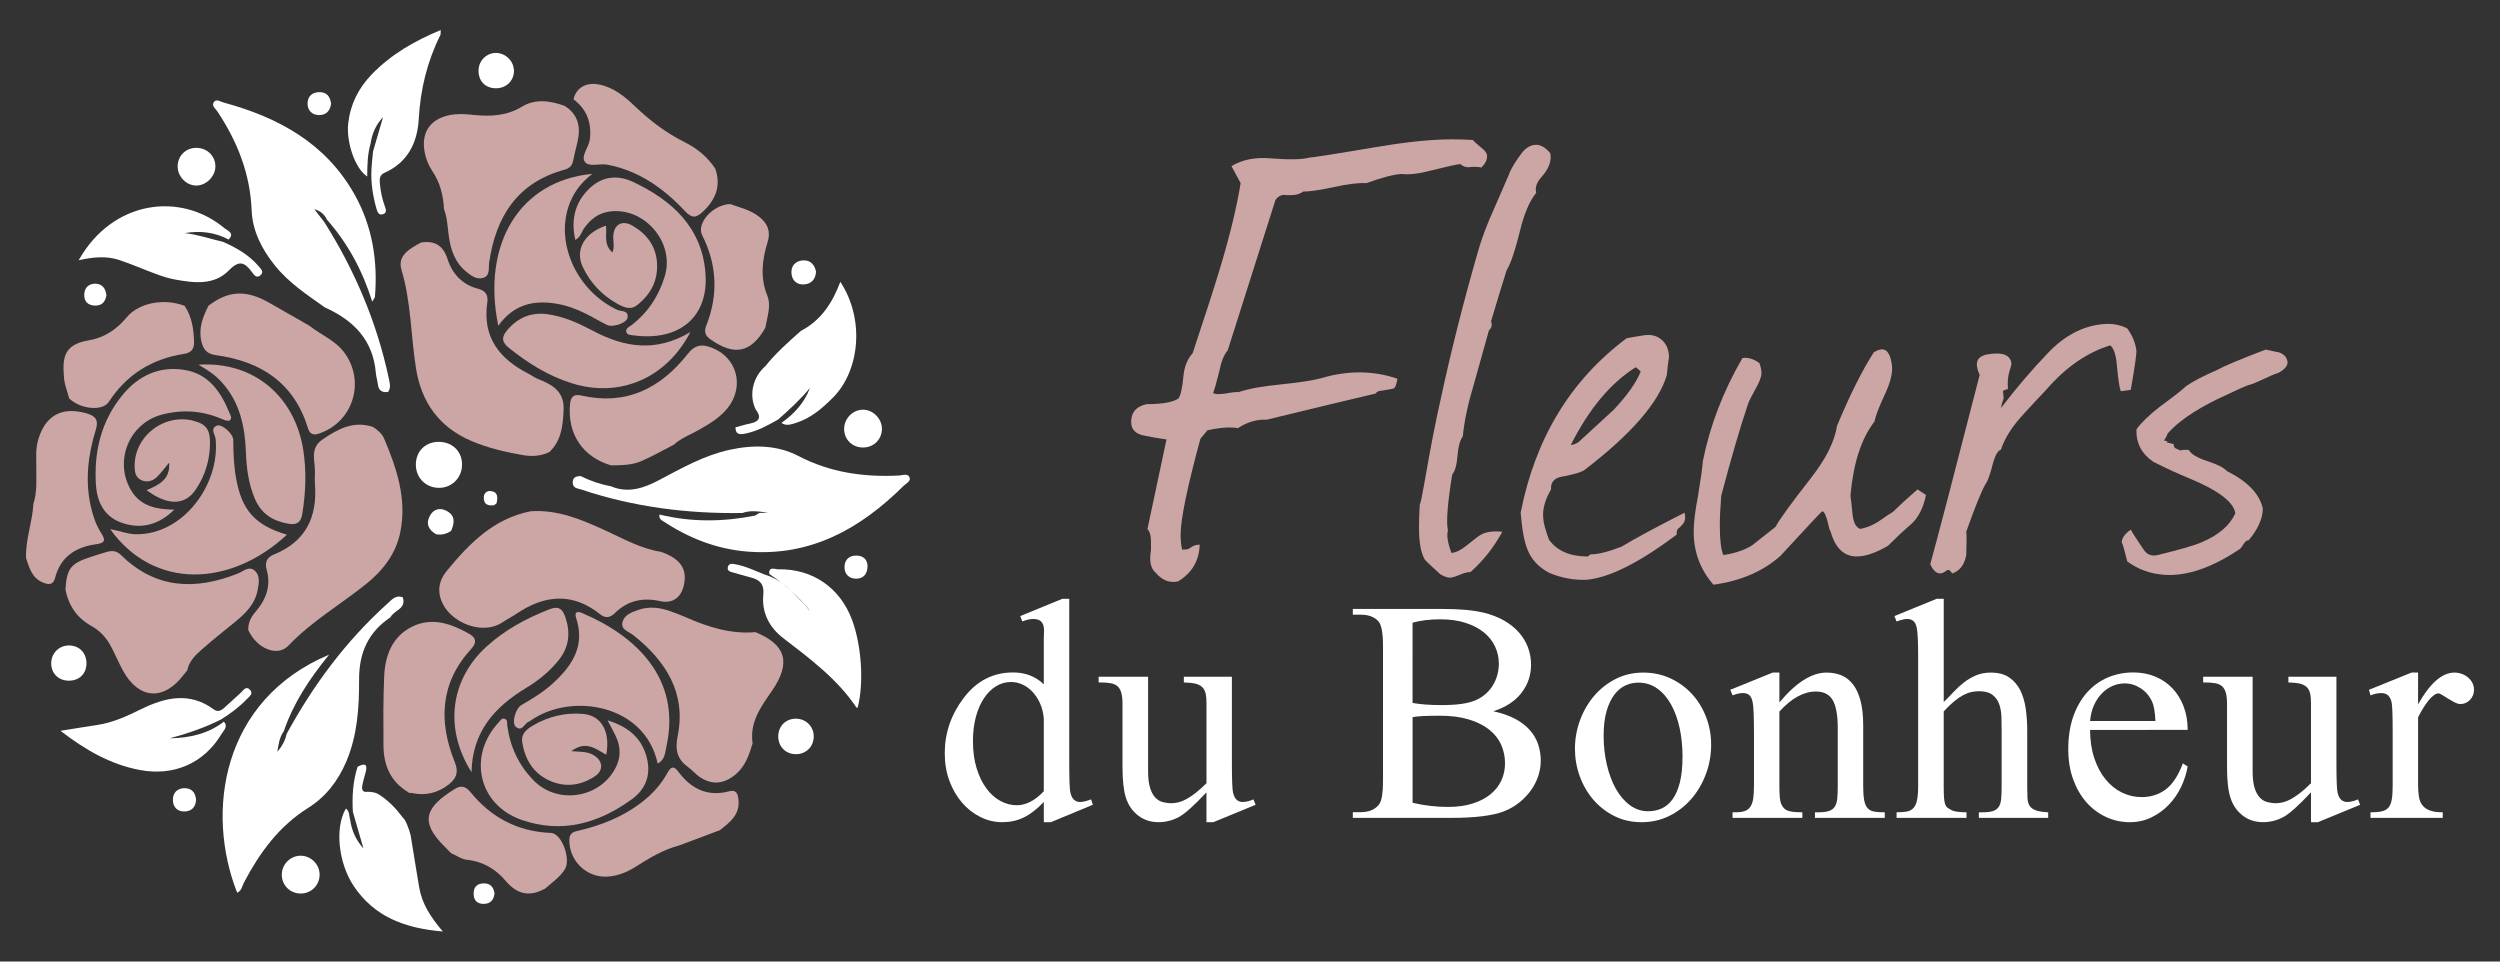
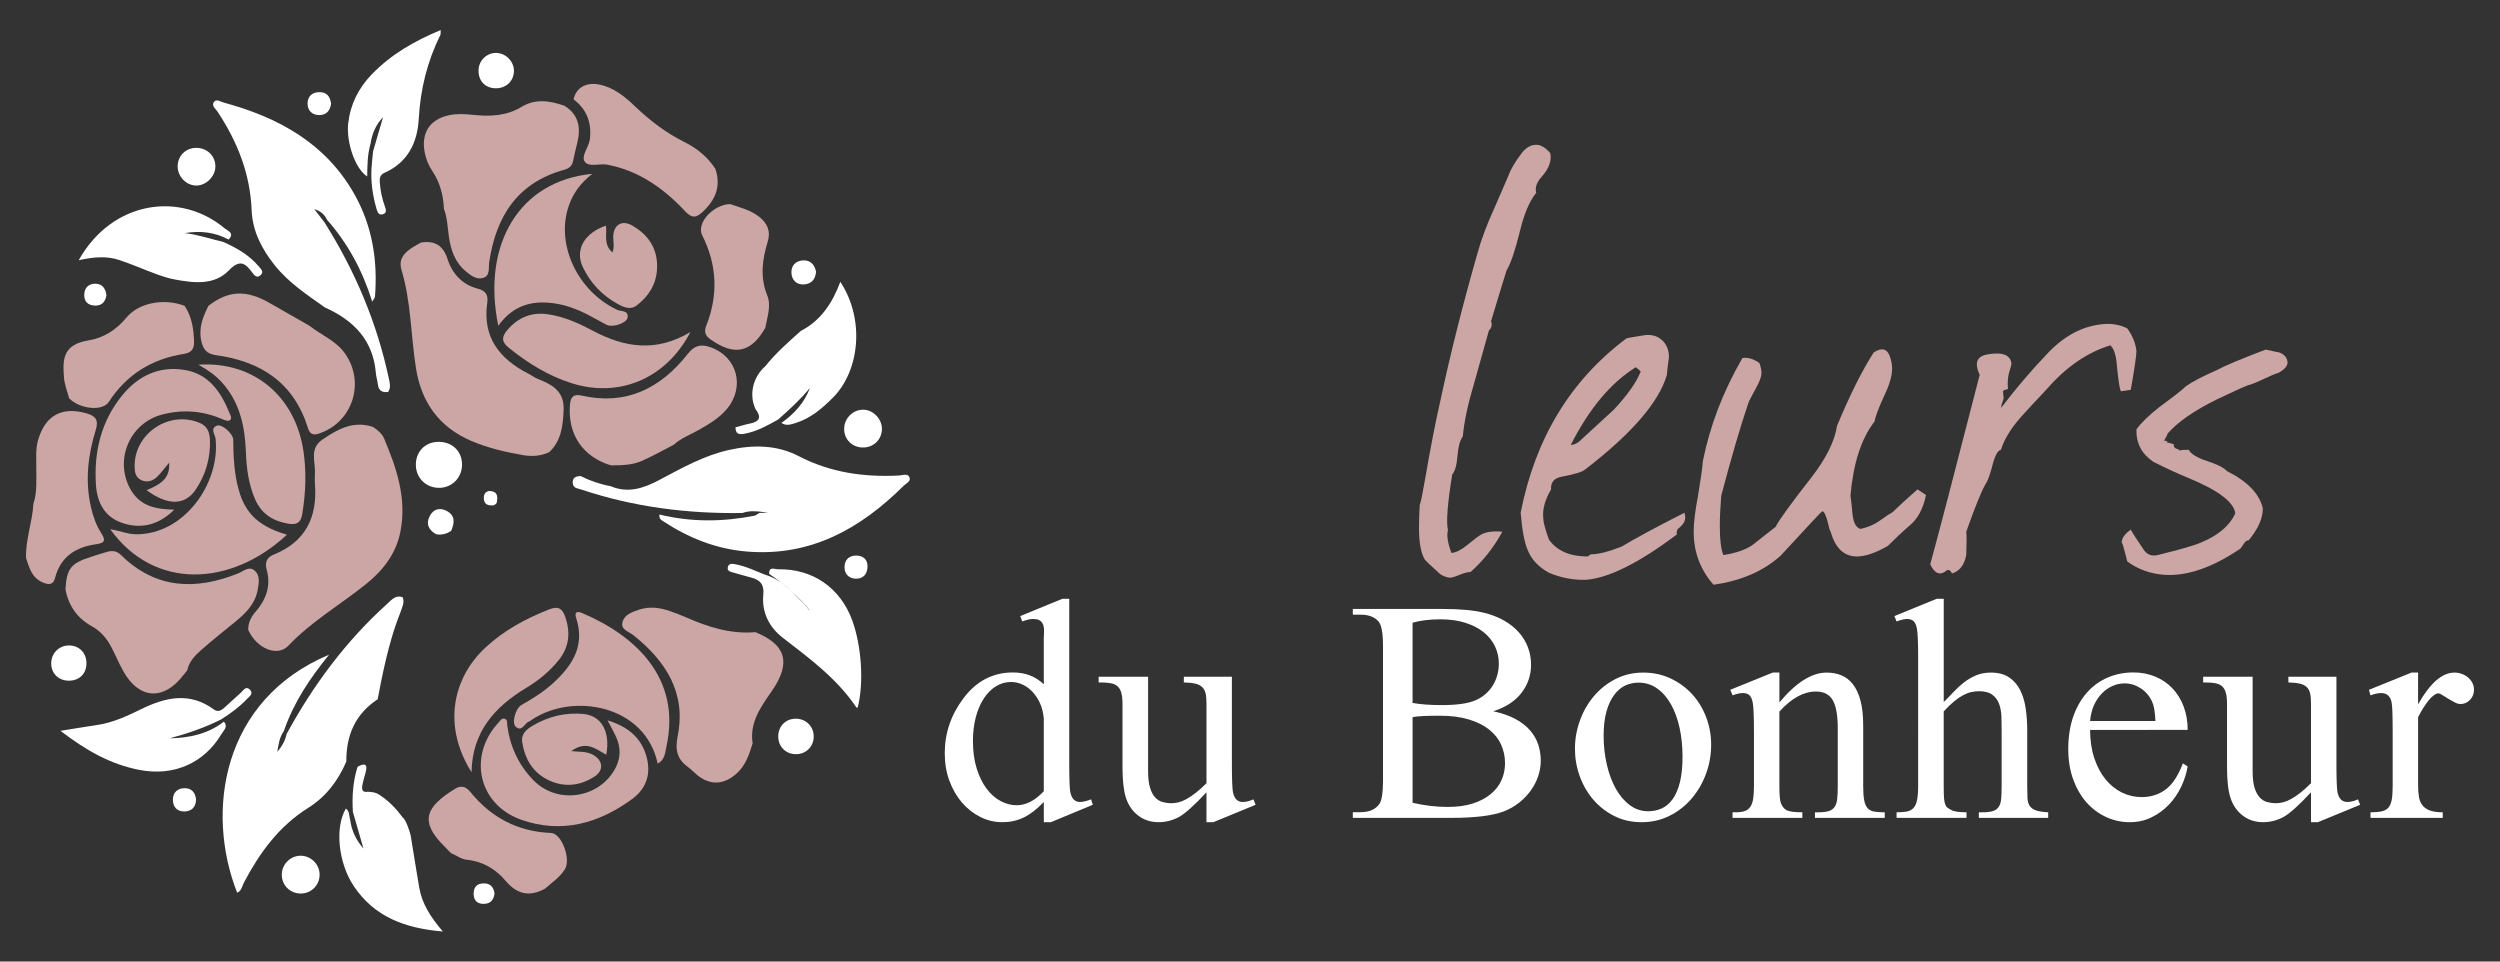
<svg xmlns="http://www.w3.org/2000/svg" version="1.1" id="Calque_1" x="0px" y="0px" width="208px" height="80px" viewBox="0 0 208 80" enable-background="new 0 0 208 80" xml:space="preserve">
  <rect x="0" y="0" width="208" height="80" fill="#333333" stroke="none" />
  <g>
    <g>
      <g>
-         <path fill="#CCA6A5" d="M122.787,13.885h-0.353c-0.353,0.078-0.666,0-0.939-0.234c-0.353,0.038-1.156,0.215-2.408,0.528     c-1.018,0.274-1.84,0.372-2.465,0.294c-0.666,0.039-1.645,0.293-2.936,0.764c-0.625-0.038-1.527,0.068-2.701,0.323     c-1.174,0.255-2.035,0.381-2.583,0.381c-0.235,0.197-0.567,0.295-0.998,0.295h-0.352c-0.391-0.078-0.704,0.061-0.939,0.415     l-3.968,12.502c-0.309,0.354-0.54,0.924-0.693,1.707c-0.232,0.942-0.405,1.551-0.521,1.826c0.118,0.117,0.45,0.137,1,0.059     c0.665-0.118,1.037-0.156,1.115-0.118c0.783-0.274,1.959-0.49,3.525-0.646c1.566-0.156,2.703-0.333,3.408-0.53     c1.057-0.313,2.095-0.469,3.113-0.469c1.096,0,2.154,0.176,3.173,0.528c-0.079,0.51-0.196,0.784-0.352,0.822     c-0.158,0.04-0.491,0.098-1,0.176c-0.196,0-0.352,0.08-0.47,0.236c-1.998,0.469-5.014,1.194-9.047,2.173     c-0.822-0.039-1.626,0.197-2.409,0.706c-0.196-0.04-0.431-0.059-0.705-0.059c-0.47,0-1.077,0.078-1.821,0.233l-0.587,0.706     c-1.097,4.035-1.646,6.697-1.646,7.99c0,0.432,0.039,0.842,0.118,1.233h0.058c0.313,0,0.508-0.039,0.588-0.119     c0.235-0.194,0.508-0.293,0.822-0.293c-0.038,1.332-0.636,2.351-1.795,3.056c-0.695,0.156-1.313-0.079-1.853-0.705     c-0.427-0.353-0.562-0.978-0.405-1.88c0-0.273,0-0.528,0-0.765c0-0.47-0.098-0.802-0.294-0.998l1.586-7.461     c-0.587-0.078-1.214-0.186-1.88-0.324c-0.667-0.136-1.019-0.479-1.057-1.027c-0.04-0.86,0.39-1.391,1.292-1.586     c1.292,0,2.174-0.156,2.644-0.471c0.195-0.313,0.333-0.94,0.411-1.88c0.078-0.782,0.332-1.41,0.764-1.88     c1.096-3.289,1.859-5.659,2.291-7.109c0.822-2.741,1.39-5.091,1.703-7.049l-0.763-1.411c0.9-0.546,1.998-0.764,3.29-0.646     c1.488,0.118,2.546,0.1,3.173-0.06c0.47-0.037,2.447-0.352,5.934-0.939c2.35-0.392,4.347-0.586,5.992-0.586     c0.587,0,1.155,0.02,1.704,0.058c0.039,0.079,0.274,0.293,0.705,0.646c0.313,0.235,0.471,0.47,0.471,0.704     c0,0.314-0.158,0.627-0.471,0.94C123.101,13.904,122.943,13.885,122.787,13.885z" />
        <path fill="#CCA6A5" d="M128.283,14.691c-0.431,0.47-0.587,0.92-0.47,1.351c-0.549,0.667-0.999,1.725-1.352,3.172     c-0.392,1.606-0.763,2.703-1.116,3.291c-0.274,0.861-0.705,2.271-1.292,4.229c0.117,0.274,0.059,0.529-0.177,0.765     c-0.039,0.157-0.45,1.624-1.233,4.405c-0.509,1.685-0.822,3.154-0.939,4.406c-0.235,0.314-0.382,0.853-0.441,1.616     c-0.06,0.764-0.206,1.283-0.441,1.557c-0.392,2.43-0.509,3.977-0.353,4.642c-0.117,0.432-0.02,1.057,0.294,1.88     c0.391-0.039,0.822-0.255,1.292-0.647c0.626-0.508,1.018-0.801,1.175-0.88c0.431-0.235,1.018-0.313,1.763-0.235     c-0.705,1.292-1.586,2.409-2.644,3.349c-0.235,0-0.539,0.078-0.911,0.235c-0.373,0.156-0.637,0.234-0.793,0.234     c-0.235,0-0.509-0.099-0.823-0.293c-0.783-0.705-1.214-1.116-1.292-1.234c-0.314-0.549-0.47-1.41-0.47-2.584     c0-0.549,0.019-1.194,0.059-1.938c0.078-0.156,0.215-0.803,0.411-1.94c0.471-2.741,0.92-5.052,1.352-6.932     c0.822-3.838,1.84-7.873,3.054-12.104c0.313-1.136,0.784-2.388,1.41-3.76c0.743-1.723,1.136-2.622,1.175-2.703     c0.156-0.468,0.529-1.096,1.116-1.879c0.353-0.43,0.743-0.646,1.175-0.646c0.391,0,0.783,0.234,1.175,0.703     C129.106,13.379,128.871,14.026,128.283,14.691z" />
        <path fill="#CCA6A5" d="M139.916,43.713l-0.176,0.178c-0.196,0.116-0.274,0.313-0.235,0.587c-3.134,2.35-5.64,3.603-7.521,3.76     c-1.058,0.038-2.096-0.157-3.114-0.587c-0.862-0.472-1.449-1.096-1.762-1.88c-0.274-0.628-0.47-1.665-0.588-3.114     c1.214-6.189,4.151-11.025,8.813-14.512c0.155-0.039,0.607-0.117,1.352-0.234c0.625-0.117,1.145,0,1.556,0.352     c0.412,0.353,0.617,0.844,0.617,1.47c-0.078,0.509-0.138,0.999-0.176,1.469c-0.667,2.271-2.938,4.896-6.814,7.872     c-0.235,0.196-0.881,0.392-1.939,0.588c-0.627,0.116-0.92,0.471-0.881,1.057c-0.509,0.861-0.725,1.664-0.646,2.409     c0,0.313,0.157,0.901,0.47,1.763c0.666,0.939,1.742,1.409,3.232,1.409l0.234-0.177c0.626,0,1.489-0.215,2.585-0.646     c1.096-0.665,2.839-1.604,5.229-2.819c0.039,0.158,0.059,0.295,0.059,0.411C140.209,43.302,140.111,43.519,139.916,43.713z      M136.508,30.905c-0.118-0.116-0.255-0.234-0.412-0.351c-2.077,1.291-3.877,3.445-5.406,6.462c0.196,0,0.412-0.078,0.647-0.235     c0.978-0.9,1.958-1.801,2.938-2.703C135.41,32.864,136.155,31.807,136.508,30.905z" />
        <path fill="#CCA6A5" d="M158.893,43.713c-0.511,0.431-1.117,1.001-1.821,1.704c-1.02,0.588-1.88,0.881-2.586,0.881     c-1.057,0-1.782-0.685-2.174-2.056c-0.078-0.117-0.156-0.371-0.235-0.764c-0.156-0.626-0.313-0.941-0.469-0.941     c-0.04,0-1.195,1.234-3.467,3.702c-1.45,1.294-3.31,2.095-5.581,2.409c-1.096-1.255-1.646-2.722-1.646-4.406     c0-0.744,0.118-1.724,0.353-2.938c0.235-1.41,0.371-2.389,0.411-2.938c0.587-2.937,1.683-5.796,3.29-8.576     c0.431-0.078,0.901,0.059,1.41,0.41c0.118,0.315,0.176,0.589,0.176,0.823c0,0.314-0.157,0.744-0.47,1.294     c-0.392,0.703-0.608,1.135-0.646,1.291c-0.626,1.841-1.372,4.387-2.232,7.638c-0.079,0.979-0.117,1.821-0.117,2.525     c0,1.137,0.097,1.94,0.293,2.409c1.018-0.156,1.821-0.431,2.409-0.823c0.038-0.038,0.685-0.547,1.938-1.525     c0.274-0.55,1.253-1.899,2.938-4.056c1.253-1.604,1.977-3.054,2.174-4.347c1.057-2.545,2.075-4.582,3.055-6.11     c0.666-0.43,1.117-0.313,1.352,0.354c0.117,0.352,0.176,0.687,0.176,0.998c0,0.587-0.215,1.332-0.646,2.232     c-0.471,1.021-0.745,1.742-0.823,2.175c-1.097,1.409-1.763,3.466-1.997,6.168c0.038,0.195,0.097,0.726,0.176,1.586     c0.078,0.666,0.294,1.059,0.646,1.175c0.549-0.116,1.037-0.312,1.469-0.588c0.666-0.468,1.077-0.742,1.234-0.822     c0.471-0.469,1.155-1.095,2.055-1.88l0.706,0.471C160.009,42.322,159.557,43.165,158.893,43.713z" />
        <path fill="#CCA6A5" d="M166.472,33.961c1.253-1.644,2.563-3.182,3.936-4.612c1.369-1.429,2.879-2.222,4.523-2.378     c0.742-0.078,1.429,0.038,2.056,0.351c0.43,0.589,0.687,1.216,0.765,1.88c0,0.354-0.156,1.432-0.472,3.232l-0.823,0.118     c-0.116-0.234-0.233-1.019-0.351-2.352c-0.079-0.742-0.254-1.232-0.53-1.467c-1.918,0.586-3.681,1.801-5.285,3.642     c-0.745,0.784-1.47,1.567-2.176,2.349c-0.823,0.94-1.369,1.843-1.643,2.703c-0.276,0.039-0.53,0.55-0.765,1.526     c-0.197,0.707-0.374,1.157-0.53,1.354c-0.351,0.627-0.881,1.938-1.586,3.936c0.038,0.314,0.038,0.961,0,1.938     c-0.156,0.822-0.548,1.331-1.175,1.528c-0.156-0.275-0.313-0.353-0.469-0.234c-0.197,0.155-0.372,0.234-0.528,0.234     c-0.314,0-0.589-0.254-0.823-0.762c0.626-2.264,1.997-7.515,4.113-15.754c-0.159-0.35-0.237-0.643-0.237-0.879     c0-0.43,0.273-0.7,0.823-0.819c1.294-0.234,1.978,0.021,2.059,0.765c0,0.08-0.063,0.305-0.179,0.676     c-0.117,0.373-0.157,0.852-0.117,1.439c-0.234,0.04-0.371,0.099-0.411,0.177c0,0.078,0.021,0.273,0.059,0.587l-0.175,0.528     C166.53,33.784,166.508,33.884,166.472,33.961z" />
        <path fill="#CCA6A5" d="M180.103,36.663c0.194,0.04,0.272,0.06,0.233,0.06c-0.039,0.039-0.081,0.059-0.117,0.059l0.645,0.177     c-0.039,0.195,0.059,0.332,0.296,0.41c0.039,0,0.117,0.039,0.234,0.117c0.078-0.038,0.176-0.059,0.293-0.059h0.412     c0.196,0.353,0.714,0.666,1.556,0.939c0.843,0.276,1.381,0.55,1.616,0.823c1.723,0.862,2.722,1.9,2.995,3.114     c0,0.822-0.391,1.703-1.174,2.644c-0.157,0-0.293,0.098-0.41,0.293c-0.118,0.198-0.218,0.335-0.296,0.413     c-2.31,1.564-4.404,2.29-6.283,2.173c-1.177-0.078-2.215-0.451-3.116-1.116c-0.313-1.253-0.468-1.763-0.468-1.528     c0-0.39,0.253-0.764,0.761-1.116c0.119,0.234,0.472,0.784,1.061,1.646c0.272,0.431,0.664,0.586,1.174,0.469     c1.918-0.469,3.132-0.823,3.643-1.058c1.409-0.587,2.349-1.389,2.819-2.408c-0.117-0.939-1.41-1.919-3.877-2.938     c-0.783-0.313-1.763-0.763-2.938-1.351c-0.98-0.664-1.45-1.565-1.41-2.703c0.39-0.547,1.037-1.175,1.938-1.88     c1.175-0.86,1.899-1.428,2.174-1.703c0.549-0.392,1.41-0.841,2.585-1.351c0.55-0.313,1.899-0.882,4.056-1.705     c0.702,0.158,1.076,0.235,1.116,0.235c0.429,0.158,0.666,0.432,0.705,0.822c0,0.314-0.257,0.607-0.765,0.882     c-0.276,0.078-0.676,0.245-1.203,0.5c-0.53,0.254-0.933,0.42-1.207,0.498c-0.116,0-0.998,0.394-2.644,1.176     c-1.918,0.939-3.308,1.9-4.17,2.88c0,0.077-0.098,0.273-0.293,0.586H180.103z" />
      </g>
      <g>
        <path fill="#FFFFFF" d="M86.844,66.726c-0.573,0.6-1.13,1.028-1.673,1.29c-0.542,0.26-1.134,0.39-1.774,0.39     c-0.641,0-1.25-0.143-1.826-0.43c-0.578-0.285-1.086-0.684-1.526-1.191c-0.44-0.509-0.79-1.112-1.051-1.813     c-0.261-0.7-0.391-1.47-0.391-2.307c0-1.684,0.53-3.222,1.589-4.614c1.068-1.401,2.431-2.103,4.089-2.103     c1.025,0,1.879,0.33,2.563,0.986v-3.846c0-0.153,0.007-0.321,0.019-0.505c0.014-0.184-0.001-0.356-0.044-0.521     c-0.042-0.16-0.128-0.297-0.256-0.402c-0.128-0.107-0.337-0.161-0.627-0.161c-0.231,0-0.526,0.069-0.885,0.205l-0.167-0.448     l3.5-1.436h0.577v13.573c0,1.395,0.03,2.235,0.089,2.525c0.069,0.299,0.173,0.509,0.315,0.629c0.14,0.12,0.305,0.178,0.493,0.178     c0.222,0,0.53-0.071,0.923-0.217l0.141,0.449l-3.486,1.447h-0.59V66.726z M86.844,65.83v-6.05     c-0.043-0.488-0.152-0.92-0.327-1.295c-0.176-0.376-0.39-0.695-0.641-0.954c-0.252-0.262-0.53-0.458-0.833-0.59     c-0.303-0.133-0.609-0.2-0.916-0.2c-0.453,0-0.872,0.118-1.256,0.354c-0.384,0.234-0.72,0.567-1.006,1     c-0.287,0.431-0.51,0.948-0.672,1.55c-0.163,0.604-0.244,1.271-0.244,2.006c0,0.864,0.104,1.628,0.314,2.295     c0.209,0.667,0.485,1.227,0.827,1.68c0.341,0.453,0.73,0.793,1.166,1.025c0.436,0.229,0.88,0.345,1.333,0.345     C85.365,66.995,86.118,66.608,86.844,65.83z" />
        <path fill="#FFFFFF" d="M102.493,56.306v7.114c0,1.376,0.031,2.209,0.09,2.499c0.068,0.299,0.173,0.509,0.313,0.629     c0.142,0.12,0.306,0.178,0.494,0.178c0.256,0,0.556-0.071,0.897-0.217l0.18,0.449l-3.512,1.447h-0.577v-2.486     c-1.017,1.094-1.786,1.781-2.307,2.064c-0.529,0.28-1.089,0.422-1.679,0.422c-0.658,0-1.227-0.185-1.705-0.558     c-0.479-0.371-0.816-0.865-1.013-1.48c-0.188-0.589-0.282-1.436-0.282-2.536v-5.243c0-0.385-0.032-0.695-0.096-0.937     c-0.065-0.238-0.169-0.422-0.314-0.55c-0.145-0.129-0.335-0.215-0.57-0.257c-0.235-0.043-0.519-0.064-0.852-0.064h-0.154v-0.475     h4.115v7.856c0,0.564,0.053,1.022,0.16,1.372c0.106,0.352,0.25,0.622,0.43,0.814c0.179,0.192,0.386,0.32,0.622,0.385     c0.234,0.063,0.48,0.096,0.737,0.096c0.18,0,0.373-0.025,0.583-0.076c0.209-0.052,0.431-0.142,0.666-0.271     c0.235-0.128,0.49-0.299,0.763-0.513c0.273-0.213,0.573-0.481,0.897-0.807v-6.652c0-0.333-0.025-0.608-0.077-0.826     c-0.051-0.219-0.148-0.394-0.288-0.526c-0.142-0.132-0.333-0.226-0.577-0.281c-0.243-0.056-0.558-0.087-0.942-0.097v-0.475     H102.493z" />
        <path fill="#FFFFFF" d="M124.243,59.177c0.709,0.154,1.314,0.364,1.814,0.628c0.499,0.267,0.907,0.578,1.223,0.937     c0.316,0.358,0.547,0.755,0.693,1.186c0.145,0.432,0.218,0.888,0.218,1.364c0,0.429-0.071,0.853-0.211,1.276     c-0.142,0.423-0.344,0.819-0.609,1.191c-0.265,0.371-0.588,0.71-0.968,1.012c-0.38,0.305-0.809,0.55-1.288,0.737     c-0.948,0.36-2.401,0.539-4.358,0.539h-8.203v-0.474h0.654c0.717,0,1.239-0.231,1.563-0.693c0.197-0.298,0.295-0.935,0.295-1.909     V53.742c0-1.067-0.125-1.746-0.372-2.038c-0.333-0.375-0.829-0.563-1.486-0.563h-0.654v-0.475h7.511     c1.401,0,2.525,0.104,3.371,0.308c0.641,0.154,1.207,0.371,1.698,0.654c0.491,0.281,0.903,0.611,1.237,0.987     c0.333,0.376,0.585,0.792,0.756,1.25c0.171,0.456,0.256,0.938,0.256,1.441c0,0.871-0.265,1.651-0.795,2.339     C126.059,58.334,125.277,58.845,124.243,59.177z M117.527,58.485c0.649,0.119,1.457,0.179,2.422,0.179     c1.256,0,2.192-0.131,2.807-0.397c0.316-0.136,0.596-0.312,0.839-0.524c0.243-0.214,0.446-0.453,0.608-0.718     c0.163-0.266,0.287-0.553,0.372-0.86c0.085-0.307,0.128-0.627,0.128-0.961c0-0.495-0.105-0.967-0.314-1.415     c-0.21-0.449-0.519-0.84-0.929-1.173c-0.411-0.334-0.919-0.599-1.526-0.795c-0.606-0.197-1.307-0.294-2.102-0.294     c-0.872,0-1.641,0.093-2.307,0.28V58.485z M117.527,66.791c0.982,0.23,1.961,0.346,2.935,0.346c0.777,0,1.463-0.093,2.058-0.281     c0.593-0.188,1.091-0.447,1.493-0.776c0.402-0.329,0.703-0.713,0.903-1.153c0.201-0.439,0.302-0.912,0.302-1.416     c0-0.556-0.109-1.074-0.327-1.559c-0.217-0.481-0.551-0.899-1-1.256c-0.448-0.354-1.012-0.635-1.692-0.839     c-0.679-0.205-1.48-0.309-2.403-0.309c-0.538,0-0.993,0.011-1.366,0.027c-0.371,0.017-0.672,0.046-0.903,0.09V66.791z" />
        <path fill="#FFFFFF" d="M136.714,55.959c0.829,0,1.589,0.164,2.282,0.488c0.692,0.325,1.287,0.761,1.788,1.307     c0.499,0.548,0.888,1.184,1.166,1.911c0.278,0.726,0.417,1.491,0.417,2.293c0,0.848-0.144,1.657-0.43,2.429     c-0.287,0.774-0.686,1.46-1.199,2.059s-1.124,1.074-1.833,1.428c-0.709,0.356-1.487,0.532-2.333,0.532     c-0.829,0-1.583-0.171-2.262-0.513c-0.679-0.341-1.263-0.797-1.75-1.364c-0.487-0.568-0.863-1.22-1.128-1.956     c-0.265-0.732-0.397-1.493-0.397-2.279c0-0.797,0.137-1.573,0.41-2.334c0.273-0.76,0.66-1.438,1.16-2.032     c0.499-0.593,1.098-1.068,1.794-1.428C135.097,56.141,135.868,55.959,136.714,55.959z M136.317,56.794     c-0.376,0-0.737,0.079-1.083,0.235c-0.345,0.159-0.653,0.416-0.922,0.77c-0.269,0.355-0.485,0.813-0.647,1.372     c-0.162,0.56-0.243,1.241-0.243,2.045c0,0.829,0.087,1.623,0.263,2.383c0.174,0.762,0.422,1.429,0.743,2.007     c0.32,0.576,0.709,1.036,1.167,1.377c0.457,0.343,0.968,0.513,1.532,0.513c0.41,0,0.789-0.078,1.134-0.236     c0.346-0.158,0.647-0.415,0.904-0.77s0.457-0.821,0.603-1.403c0.145-0.581,0.218-1.295,0.218-2.14     c0-0.847-0.082-1.642-0.244-2.385c-0.162-0.744-0.4-1.396-0.711-1.954c-0.313-0.561-0.697-1.002-1.154-1.327     S136.898,56.794,136.317,56.794z" />
        <path fill="#FFFFFF" d="M148.044,58.447c1.376-1.657,2.687-2.488,3.935-2.488c0.438,0,0.837,0.073,1.206,0.219     c0.366,0.146,0.687,0.39,0.962,0.731c0.271,0.342,0.485,0.793,0.64,1.357c0.153,0.564,0.231,1.27,0.231,2.116v5.01     c0,0.506,0.027,0.902,0.084,1.193c0.053,0.29,0.151,0.51,0.288,0.66c0.136,0.149,0.319,0.243,0.551,0.282     c0.229,0.038,0.521,0.057,0.872,0.057v0.462h-5.808v-0.462h0.244c0.385,0,0.686-0.033,0.903-0.102     c0.218-0.068,0.384-0.187,0.493-0.353c0.113-0.167,0.184-0.392,0.213-0.673c0.029-0.282,0.044-0.637,0.044-1.065v-4.806     c0-1.067-0.139-1.843-0.415-2.326c-0.278-0.482-0.747-0.724-1.403-0.724c-1.018,0-2.03,0.555-3.039,1.666v6.189     c0,0.779,0.047,1.271,0.142,1.475c0.06,0.128,0.125,0.24,0.199,0.334c0.072,0.094,0.17,0.168,0.294,0.225     c0.124,0.055,0.286,0.096,0.487,0.121c0.201,0.026,0.464,0.038,0.789,0.038v0.462h-5.806v-0.462h0.256     c0.308,0,0.56-0.033,0.756-0.102c0.197-0.068,0.353-0.188,0.468-0.359c0.116-0.171,0.194-0.396,0.237-0.673     s0.064-0.63,0.064-1.059v-4.357c0-1.392-0.034-2.251-0.103-2.575c-0.06-0.309-0.156-0.517-0.288-0.628     c-0.133-0.111-0.31-0.167-0.532-0.167c-0.239,0-0.525,0.064-0.858,0.191l-0.192-0.462l3.538-1.436h0.551V58.447z" />
        <path fill="#FFFFFF" d="M161.719,49.82v8.588c0.272-0.266,0.546-0.542,0.814-0.833c0.269-0.29,0.557-0.555,0.865-0.795     c0.307-0.238,0.644-0.435,1.005-0.589c0.364-0.154,0.776-0.232,1.238-0.232c0.623,0,1.133,0.136,1.525,0.405     c0.394,0.27,0.701,0.628,0.924,1.076c0.222,0.449,0.372,0.959,0.453,1.532c0.08,0.572,0.122,1.161,0.122,1.769v4.651     c0,0.395,0.008,0.726,0.02,0.994c0.012,0.27,0.073,0.487,0.179,0.654c0.107,0.166,0.277,0.293,0.513,0.379     c0.236,0.085,0.578,0.141,1.032,0.165v0.462h-5.769v-0.462h0.271c0.384,0,0.685-0.033,0.896-0.102     c0.215-0.068,0.376-0.187,0.488-0.353c0.11-0.167,0.179-0.392,0.204-0.673c0.025-0.282,0.037-0.637,0.037-1.065v-4.651     c0-0.367-0.005-0.741-0.017-1.122c-0.016-0.38-0.076-0.727-0.188-1.038c-0.11-0.312-0.296-0.568-0.558-0.769     c-0.261-0.201-0.635-0.302-1.121-0.302c-0.215,0-0.427,0.023-0.642,0.071c-0.212,0.046-0.438,0.132-0.672,0.256     c-0.235,0.124-0.485,0.294-0.751,0.513c-0.265,0.217-0.555,0.499-0.871,0.839v6.203c0,0.421,0.009,0.746,0.025,0.982     c0.018,0.234,0.05,0.416,0.096,0.544c0.049,0.129,0.112,0.222,0.192,0.282c0.081,0.06,0.187,0.124,0.315,0.191     c0.119,0.069,0.286,0.118,0.498,0.147c0.215,0.031,0.472,0.045,0.77,0.045v0.462h-5.817v-0.462c0.323,0,0.6-0.019,0.826-0.057     c0.227-0.039,0.411-0.131,0.558-0.276c0.145-0.145,0.25-0.364,0.314-0.66c0.063-0.294,0.097-0.693,0.097-1.199V54.768     c0-1.324-0.036-2.147-0.104-2.473c-0.061-0.308-0.156-0.518-0.289-0.628c-0.132-0.112-0.311-0.168-0.531-0.168     c-0.197,0-0.488,0.069-0.871,0.205l-0.181-0.448l3.514-1.436H161.719z" />
        <path fill="#FFFFFF" d="M173.896,60.728c0,0.871,0.117,1.653,0.348,2.347c0.23,0.692,0.541,1.279,0.935,1.763     c0.393,0.481,0.849,0.849,1.364,1.102c0.518,0.251,1.063,0.378,1.636,0.378c0.769,0,1.438-0.211,2.004-0.635     c0.569-0.423,1.045-1.146,1.432-2.172l0.397,0.257c-0.095,0.572-0.276,1.136-0.539,1.69c-0.266,0.557-0.605,1.052-1.019,1.487     c-0.415,0.436-0.898,0.788-1.449,1.058c-0.55,0.27-1.151,0.403-1.8,0.403c-0.701,0-1.362-0.143-1.98-0.43     c-0.619-0.285-1.162-0.692-1.629-1.216c-0.466-0.526-0.834-1.162-1.107-1.911c-0.274-0.747-0.41-1.587-0.41-2.519     c0-1.017,0.139-1.92,0.414-2.711c0.279-0.79,0.662-1.459,1.148-2.005c0.488-0.548,1.062-0.961,1.723-1.245     c0.664-0.28,1.375-0.422,2.137-0.422c0.646,0,1.248,0.114,1.8,0.34c0.552,0.227,1.028,0.549,1.431,0.967     c0.4,0.42,0.715,0.921,0.939,1.507c0.228,0.585,0.342,1.242,0.342,1.967H173.896z M173.896,59.985h5.435     c-0.033-0.752-0.124-1.281-0.269-1.589c-0.215-0.479-0.532-0.855-0.954-1.129c-0.422-0.272-0.864-0.409-1.326-0.409     c-0.352,0-0.688,0.069-1.013,0.211c-0.325,0.14-0.621,0.345-0.884,0.615c-0.267,0.269-0.486,0.595-0.662,0.979     S173.939,59.49,173.896,59.985z" />
        <path fill="#FFFFFF" d="M194.391,56.306v7.114c0,1.376,0.03,2.209,0.088,2.499c0.068,0.299,0.174,0.509,0.315,0.629     s0.306,0.178,0.493,0.178c0.257,0,0.555-0.071,0.898-0.217l0.179,0.449l-3.512,1.447h-0.578v-2.486     c-1.016,1.094-1.784,1.781-2.307,2.064c-0.53,0.28-1.089,0.422-1.678,0.422c-0.659,0-1.228-0.185-1.706-0.558     c-0.479-0.371-0.816-0.865-1.011-1.48c-0.191-0.589-0.283-1.436-0.283-2.536v-5.243c0-0.385-0.032-0.695-0.096-0.937     c-0.065-0.238-0.171-0.422-0.315-0.55c-0.146-0.129-0.334-0.215-0.57-0.257c-0.235-0.043-0.519-0.064-0.853-0.064h-0.153v-0.475     h4.116v7.856c0,0.564,0.051,1.022,0.158,1.372c0.107,0.352,0.252,0.622,0.431,0.814c0.18,0.192,0.385,0.32,0.622,0.385     c0.234,0.063,0.481,0.096,0.737,0.096c0.179,0,0.373-0.025,0.581-0.076c0.209-0.052,0.432-0.142,0.666-0.271     c0.237-0.128,0.49-0.299,0.765-0.513c0.273-0.213,0.571-0.481,0.896-0.807v-6.652c0-0.333-0.024-0.608-0.076-0.826     c-0.051-0.219-0.148-0.394-0.288-0.526c-0.142-0.132-0.334-0.226-0.578-0.281c-0.241-0.056-0.557-0.087-0.939-0.097v-0.475     H194.391z" />
        <path fill="#FFFFFF" d="M201.184,55.959v2.642c0.99-1.76,1.999-2.642,3.024-2.642c0.229,0,0.444,0.04,0.64,0.117     c0.198,0.076,0.372,0.181,0.521,0.313c0.149,0.133,0.264,0.284,0.347,0.456c0.08,0.171,0.121,0.35,0.121,0.538     c0,0.333-0.111,0.615-0.334,0.846c-0.222,0.231-0.486,0.346-0.793,0.346c-0.146,0-0.308-0.047-0.489-0.141     c-0.178-0.094-0.355-0.193-0.531-0.302c-0.176-0.105-0.335-0.206-0.481-0.3c-0.144-0.094-0.256-0.142-0.331-0.142     c-0.113,0-0.237,0.049-0.372,0.147c-0.139,0.098-0.278,0.234-0.425,0.41c-0.145,0.175-0.293,0.385-0.446,0.627     c-0.154,0.245-0.306,0.512-0.449,0.803v5.627c0,0.35,0.019,0.665,0.063,0.948c0.041,0.282,0.134,0.521,0.275,0.718     c0.142,0.196,0.347,0.348,0.623,0.455c0.271,0.105,0.635,0.159,1.089,0.159v0.462h-6.011v-0.462c0.373,0,0.682-0.024,0.922-0.077     c0.237-0.051,0.425-0.152,0.564-0.307c0.135-0.153,0.229-0.373,0.281-0.66c0.051-0.286,0.078-0.664,0.078-1.135v-4.55     c0-1.384-0.032-2.195-0.091-2.437c-0.112-0.503-0.398-0.755-0.858-0.755c-0.268,0-0.565,0.064-0.896,0.191l-0.129-0.462     l3.549-1.436H201.184z" />
      </g>
    </g>
    <g>
      <path fill-rule="evenodd" clip-rule="evenodd" fill="#FFFFFF" d="M63.997,47.748c-0.035-0.661,0.48-0.377,0.743-0.382    c2.853-0.061,5.151,1.522,6.149,4.203c0.797,2.14,0.998,5.258,0.472,7.296c-0.034,0.004-0.088,0.025-0.097,0.013    c-1.605-2.399-3.882-4.08-6.129-5.81c-1.125-0.866-1.774-2.113-1.628-3.589c0.086-0.843-0.255-1.231-1.001-1.423    c-0.509-0.129-1.009-0.29-1.517-0.424c-0.253-0.065-0.511-0.136-0.431-0.46c0.082-0.322,0.37-0.27,0.611-0.228    c0.869,0.156,1.657,0.547,2.469,0.865c1.497,0.438,2.416,1.628,3.464,2.65c0.107,0.104,0.13,0.269,0.273,0.363    c-0.146-0.157-0.19-0.368-0.368-0.479C66.108,49.359,65.098,48.501,63.997,47.748z" />
      <path fill-rule="evenodd" clip-rule="evenodd" fill="#FFFFFF" d="M36.607,36.764c1.119,0.051,1.887,0.884,1.832,1.991    c-0.054,1.084-0.933,1.886-2.01,1.832c-1.086-0.053-1.872-0.919-1.828-2.015C34.645,37.465,35.477,36.714,36.607,36.764z" />
      <path fill-rule="evenodd" clip-rule="evenodd" fill="#FFFFFF" d="M71.762,37.232c-0.872-0.019-1.528-0.68-1.529-1.54    c-0.002-0.888,0.738-1.625,1.612-1.605c0.805,0.017,1.526,0.762,1.531,1.579C73.382,36.567,72.675,37.254,71.762,37.232z" />
      <path fill-rule="evenodd" clip-rule="evenodd" fill="#FFFFFF" d="M25,71.196c0.833-0.011,1.556,0.675,1.59,1.51    c0.039,0.894-0.662,1.63-1.553,1.635c-0.908,0.006-1.61-0.698-1.591-1.599C23.463,71.896,24.156,71.207,25,71.196z" />
      <path fill-rule="evenodd" clip-rule="evenodd" fill="#FFFFFF" d="M16.333,12.301c0.918,0.005,1.611,0.697,1.586,1.588    c-0.023,0.804-0.768,1.539-1.565,1.548c-0.855,0.012-1.593-0.755-1.573-1.63C14.803,12.944,15.471,12.297,16.333,12.301z" />
      <path fill-rule="evenodd" clip-rule="evenodd" fill="#FFFFFF" d="M66.198,59.794c0.83-0.006,1.482,0.614,1.503,1.433    c0.024,0.877-0.635,1.537-1.513,1.52c-0.833-0.015-1.439-0.642-1.438-1.479C64.752,60.422,65.364,59.802,66.198,59.794z" />
      <path fill-rule="evenodd" clip-rule="evenodd" fill="#FFFFFF" d="M5.68,56.632c-0.847-0.021-1.438-0.637-1.418-1.477    c0.02-0.824,0.657-1.449,1.475-1.453c0.877-0.001,1.489,0.653,1.455,1.557C7.159,56.101,6.552,56.654,5.68,56.632z" />
      <path fill-rule="evenodd" clip-rule="evenodd" fill="#FFFFFF" d="M42.76,5.951c-0.03,0.813-0.677,1.407-1.52,1.393    c-0.899-0.013-1.472-0.642-1.422-1.562c0.044-0.802,0.744-1.429,1.537-1.375C42.15,4.463,42.79,5.166,42.76,5.951z" />
      <path fill-rule="evenodd" clip-rule="evenodd" fill="#FFFFFF" d="M37.539,44.16c-0.379,0.269-0.795,0.367-1.253,0.29    c-0.645-0.366-0.88-0.902-0.506-1.561c0.288-0.509,0.781-0.679,1.338-0.404C37.899,42.871,37.825,43.494,37.539,44.16z" />
      <path fill-rule="evenodd" clip-rule="evenodd" fill="#FFFFFF" d="M67.895,22.605c-0.046,0.627-0.372,1.004-0.97,1.057    c-0.622,0.054-1.021-0.32-1.074-0.903c-0.058-0.652,0.349-1.072,0.991-1.097C67.44,21.644,67.784,22.038,67.895,22.605z" />
      <path fill-rule="evenodd" clip-rule="evenodd" fill="#FFFFFF" d="M16.312,66.532c-0.02,0.635-0.391,0.978-0.979,0.982    c-0.614,0.006-0.958-0.397-0.948-1.004c0.009-0.569,0.376-0.91,0.924-0.932C15.919,65.556,16.258,65.915,16.312,66.532z" />
      <path fill-rule="evenodd" clip-rule="evenodd" fill="#FFFFFF" d="M27.547,8.624c-0.071,0.563-0.389,0.957-0.994,0.951    c-0.598-0.007-0.98-0.389-0.964-0.993c0.017-0.545,0.351-0.89,0.931-0.914C27.161,7.641,27.463,7.998,27.547,8.624z" />
      <path fill-rule="evenodd" clip-rule="evenodd" fill="#FFFFFF" d="M72.179,47.104c-0.009,0.724-0.408,1.06-0.998,1.042    c-0.537-0.017-0.923-0.379-0.917-0.962c0.007-0.631,0.396-0.976,1.011-0.959C71.844,46.24,72.172,46.572,72.179,47.104z" />
      <path fill-rule="evenodd" clip-rule="evenodd" fill="#FFFFFF" d="M8.856,24.568c-0.089,0.51-0.345,0.871-0.947,0.857    c-0.587-0.014-0.912-0.333-0.901-0.907c0.011-0.567,0.366-0.92,0.922-0.915C8.488,23.607,8.791,23.982,8.856,24.568z" />
      <path fill-rule="evenodd" clip-rule="evenodd" fill="#FFFFFF" d="M41.144,74.323c-0.058,0.529-0.309,0.853-0.852,0.878    c-0.545,0.025-0.863-0.249-0.884-0.79c-0.022-0.573,0.247-0.92,0.864-0.913C40.829,73.501,41.063,73.835,41.144,74.323z" />
      <path fill-rule="evenodd" clip-rule="evenodd" fill="#FFFFFF" d="M20.797,57.386c-0.337-0.352-0.541,0.05-0.76,0.248    c-0.468,0.425-0.931,0.853-1.402,1.273c-0.252,0.224-0.521,0.356-0.847,0.117c-2.012-1.479-4.037-1.007-6.053-0.019    c-1.169,0.574-2.341,1.121-3.646,1.314c-0.941,0.139-1.88,0.298-3.058,0.485c2.12,1.63,4.166,2.789,6.563,3.252    c2.852,0.552,5.376-0.543,6.84-2.993c0.178-0.298,0.563-0.602,0.197-1.024c-1.325,1.027-2.87,1.357-4.512,1.391    c1.475-0.395,2.913-0.886,4.275-1.572c0.773-0.489,1.513-1.025,2.142-1.693C20.729,57.959,21.12,57.721,20.797,57.386z" />
      <path fill-rule="evenodd" clip-rule="evenodd" fill="#FFFFFF" d="M69.915,23.447c-0.657,1.763-1.617,3.22-3.281,4.082    c-1.032,0.923-2.079,1.833-2.944,2.922c-1.057,0.921-1.396,2.396-0.826,3.597c0.522,0.671,0.312,1.04-0.48,1.196    c-0.402,0.078-0.797,0.205-1.195,0.31c0.013,0.641,0.389,0.61,0.867,0.511c0.977-0.205,1.83-0.68,2.683-1.16    c0.938-0.824,1.857-1.667,2.653-2.64c-0.461,1.241-1.309,2.168-2.377,2.921c0.399,0.278,0.793,0.127,1.198,0.002    c1.248-0.391,2.2-1.213,3.095-2.113C71.499,30.873,71.996,26.619,69.915,23.447z" />
      <path fill-rule="evenodd" clip-rule="evenodd" fill="#FFFFFF" d="M21.507,22.139c-0.792-0.933-1.826-1.514-2.92-2.005    c-1.069-0.254-2.111-0.617-3.215-0.739c1.28-0.218,2.5-0.08,3.646,0.534c0.549-0.537-0.116-0.752-0.333-0.934    c-3.642-3.058-9.312-2.364-12.139,2.657c1.186-0.266,2.299-0.378,3.368-0.021c1.062,0.352,2.087,0.809,3.138,1.191    c0.492,0.181,1,0.342,1.514,0.435c1.583,0.291,3.255,0.496,4.472-0.756c0.882-0.907,1.33-0.662,1.929,0.142    c0.153,0.205,0.359,0.534,0.676,0.284C22.018,22.634,21.704,22.371,21.507,22.139z" />
      <path fill-rule="evenodd" clip-rule="evenodd" fill="#FFFFFF" d="M41.319,41.864c-0.065,0.056-0.133,0.112-0.2,0.168    c-0.528,0.074-0.904-0.067-0.864-0.687c0.021-0.319,0.254-0.522,0.557-0.491C41.459,40.925,41.412,41.396,41.319,41.864z" />
      <path fill-rule="evenodd" clip-rule="evenodd" fill="#FFFFFF" d="M31.591,66.146c0.769,0.498,1.385,1.153,1.927,1.882    c0.22,0.15,0.515,0.937,0.648,1.467c0.238,1.45,0.464,2.901,0.713,4.348c0.229,1.34,0.936,2.449,1.964,3.657    c-3.172-0.266-5.69-1.226-7.395-3.753c-1.313-1.947-1.599-4.904-0.671-6.477c0.327,0.236,0.257,0.625,0.36,0.946    c0.118,0.89,0.481,1.68,1.103,2.381c-0.294-1.017-0.587-2.032-0.88-3.048c-0.079-1.273,0.004-2.528,0.389-3.752    c0.569-0.313,0.874-0.27,0.666,0.486c-0.102,0.367-0.214,0.735-0.277,1.111c-0.05,0.316,0.05,0.562,0.458,0.479    C30.955,65.899,31.252,65.909,31.591,66.146z" />
      <path fill-rule="evenodd" clip-rule="evenodd" fill="#FFFFFF" d="M30.935,6.182c-1.108,1.147-1.788,2.493-1.965,4.097    c-0.173,1.564,0.588,3.784,1.583,4.402c0.007-0.93,0.019-1.844,0.279-2.728c0.121-0.825,0.43-1.57,1.037-2.202    c-0.276,0.944-0.553,1.89-0.828,2.833v0.001c-0.047,0.489-0.108,0.978-0.135,1.468c-0.061,1.132,0.109,2.239,0.42,3.325    c0.08,0.277,0.202,0.579,0.573,0.433c0.312-0.122,0.2-0.423,0.121-0.64c-0.23-0.632-0.365-1.28-0.418-1.946    c-0.028-0.359-0.021-0.667,0.407-0.858c1.92-0.857,2.719-2.5,2.83-4.466c0.137-2.459,0.701-4.778,1.796-6.979    c0.04-0.08,0.018-0.192,0.032-0.422C34.479,3.408,32.539,4.523,30.935,6.182z" />
-       <path fill-rule="evenodd" clip-rule="evenodd" fill="#FFFFFF" d="M33.506,49.689c-0.583-0.208-0.912,0.204-1.27,0.53    c-3.449,3.107-6.172,6.777-8.387,10.842c-0.116,0.535-0.366,1.002-0.719,1.423c-0.012,0.032-0.023,0.063-0.036,0.096    c0.01-0.03,0.021-0.062,0.033-0.091c-0.019,0.022-0.036,0.042-0.055,0.064c0.105-0.603,0.169-1.209,0.543-1.721    c0.807-2.379,2.189-4.427,3.767-6.364c-8.93,3.749-10.309,13.066-7.65,19.806c0.373-0.159,0.407-0.549,0.563-0.845    c1.309-2.485,2.911-4.691,5.356-6.221c1.456-0.912,2.482-2.248,3.162-3.849c0.925-2.188,1.072-4.505,1.063-6.816    c-0.009-2.226,0.758-3.951,2.613-5.186C32.771,50.768,33.846,50.659,33.506,49.689z" />
+       <path fill-rule="evenodd" clip-rule="evenodd" fill="#FFFFFF" d="M33.506,49.689c-0.583-0.208-0.912,0.204-1.27,0.53    c-3.449,3.107-6.172,6.777-8.387,10.842c-0.116,0.535-0.366,1.002-0.719,1.423c-0.012,0.032-0.023,0.063-0.036,0.096    c0.01-0.03,0.021-0.062,0.033-0.091c-0.019,0.022-0.036,0.042-0.055,0.064c0.105-0.603,0.169-1.209,0.543-1.721    c0.807-2.379,2.189-4.427,3.767-6.364c-8.93,3.749-10.309,13.066-7.65,19.806c0.373-0.159,0.407-0.549,0.563-0.845    c1.309-2.485,2.911-4.691,5.356-6.221c1.456-0.912,2.482-2.248,3.162-3.849c-0.009-2.226,0.758-3.951,2.613-5.186C32.771,50.768,33.846,50.659,33.506,49.689z" />
      <path fill-rule="evenodd" clip-rule="evenodd" fill="#FFFFFF" d="M75.658,39.688c-0.157-0.322-0.571-0.14-0.863-0.124    c-2.92,0.147-5.708-0.242-8.354-1.619c-1.803-0.935-3.772-0.952-5.748-0.518c-2.12,0.464-3.977,1.524-5.866,2.521    c-1.261,0.666-2.575,1.121-4.011,0.506c-0.883-0.16-1.722-0.453-2.525-0.852c-0.327,0.036-0.632,0.081-0.642,0.521    c-0.012,0.51,0.423,0.509,0.722,0.608c4.347,1.455,8.825,2.02,13.395,1.951c0.581-0.208,1.174-0.163,1.783-0.073    c0.007,0,0.013,0,0.019,0.003c0.116,0.016,0.231,0.035,0.349,0.054l-0.713,0.005c-0.122,0.057-0.248,0.137-0.372,0.225    c-2.655,0.531-5.313,0.562-7.963-0.086c-0.045,0.359,0.131,0.442,0.266,0.532c2.14,1.414,4.458,2.342,7.038,2.55    c5.288,0.426,9.417-1.905,13.018-5.479C75.397,40.209,75.83,40.036,75.658,39.688z" />
      <path fill-rule="evenodd" clip-rule="evenodd" fill="#FFFFFF" d="M32.354,31.504c-0.994-4.668-2.822-8.989-5.367-13.018    c-0.278-0.361-0.558-0.723-0.837-1.084c0.515,0.149,0.855,0.441,1.052,0.874c1.722,1.956,2.947,4.196,3.769,6.824    c0.142-0.253,0.22-0.332,0.227-0.418c0.238-3.006-0.221-5.884-1.715-8.53c-2.406-4.26-6.338-6.387-10.88-7.622    c-0.26-0.07-0.578-0.314-0.785-0.068c-0.269,0.321,0.113,0.572,0.269,0.809c1.658,2.5,2.729,5.178,2.85,8.23    c0.068,1.721,0.847,3.229,1.927,4.579c1.158,1.449,2.685,2.446,4.167,3.501c2.384,1.064,4.013,2.71,4.24,5.452    c0.025,0.311,0.13,0.614,0.164,0.925c0.056,0.532,0.349,0.723,0.854,0.652C32.537,32.256,32.436,31.89,32.354,31.504z" />
      <path fill-rule="evenodd" clip-rule="evenodd" fill="#CCA6A5" d="M50.55,59.933c1.658,0.512,2.75,1.398,3.207,2.905    c0.438,1.444,0.088,2.727-1.167,3.644c-2.789,2.041-5.873,2.898-9.21,1.727c-3.597-1.264-4.478-5.332-1.884-8.113    c0.139-0.151,0.251-0.377,0.5-0.29c0.255,0.088,0.181,0.35,0.207,0.543c0.229,1.761,0.942,3.295,2.179,4.568    c2.015,2.071,5.571,1.501,6.863-1.091c0.401-0.803,0.397-1.629,0.045-2.441C51.102,60.947,50.859,60.534,50.55,59.933z" />
      <g>
        <path fill-rule="evenodd" clip-rule="evenodd" fill="#CCA6A5" d="M20.655,52.414c-0.014-0.59,0.216-1.062,0.605-1.511     c0.87-1.003,1.304-2.148,0.929-3.493c-0.165-0.594-0.013-1.025,0.587-1.269c2.64-1.064,3.636-3.095,3.43-5.836     c-0.026-0.35-0.008-0.701-0.003-1.052c0.014-0.936-0.442-1.954,0.623-2.683c1.28-0.875,2.571-1.583,4.19-1.054     c0.393,0.247,0.764,0.555,0.942,0.972c1.047,2.475,1.899,4.997,1.356,7.745c-0.363,1.849-1.451,3.236-2.89,4.387     c-2.132,1.706-4.515,3.084-6.423,5.093C23.072,54.693,21.351,53.955,20.655,52.414z" />
-         <path fill-rule="evenodd" clip-rule="evenodd" fill="#CCA6A5" d="M54.985,45.909c1.644,0.577,2.228,1.444,1.901,2.828     c-0.235,0.994-0.947,1.503-1.949,1.279c-1.448-0.322-2.717-0.059-3.783,0.996c-0.389,0.384-0.775,0.45-1.209,0.104     c-2.303-1.844-4.621-1.633-6.957-0.063c-0.377,0.254-0.789,0.459-1.165,0.714c-1.847,1.258-5.01-0.205-5.263-2.447     c-0.08-0.706,0.198-1.32,0.63-1.846c1.875-2.272,3.901-4.342,6.967-4.937c2.258-0.155,4.249,0.702,6.236,1.609     C51.886,44.831,53.329,45.657,54.985,45.909z" />
        <path fill-rule="evenodd" clip-rule="evenodd" fill="#CCA6A5" d="M35.029,20.179c1.14-0.179,1.842,0.237,2.211,1.389     c0.393,1.224,1.238,2.121,2.524,2.453c0.647,0.168,0.867,0.533,0.779,1.135c-0.425,2.896,1.007,4.708,3.442,5.946     c0.249,0.124,0.474,0.307,0.731,0.41c1.217,0.485,2.262,1.018,2.176,2.657c-0.068,1.3-0.195,2.506-1.195,3.45     c-0.689,0.322-1.414,0.379-2.153,0.252c-1.485-0.254-2.951-0.595-4.34-1.189c-2.671-1.146-4.152-3.216-4.597-6.06     c-0.428-2.725-0.402-5.505-1.207-8.188C33.043,21.237,34.121,20.677,35.029,20.179z" />
        <path fill-rule="evenodd" clip-rule="evenodd" fill="#CCA6A5" d="M5.448,49.042c0.094-1.723,0.442-2.175,2.091-2.701     c0.466-0.148,0.93-0.312,1.403-0.436c0.419-0.106,0.771-0.075,1.137,0.284c2.868,2.82,6.18,2.937,9.723,1.524     c0.438-0.176,0.902-0.634,1.357-0.262c0.521,0.425,0.38,1.099,0.27,1.676c-0.219,1.137-0.995,1.899-1.849,2.6     c-0.95,0.773-1.913,1.534-2.831,2.346c-0.521,0.46-1.02,0.968-1.17,1.7c-0.107,0.133-0.221,0.266-0.326,0.403     c-1.641,2.147-3.701,2.007-5.008-0.356c-0.355-0.644-0.64-1.327-0.98-1.979C8.886,53.11,8.365,52.505,7.632,52.1     C6.419,51.429,5.705,50.397,5.448,49.042z" />
        <path fill-rule="evenodd" clip-rule="evenodd" fill="#CCA6A5" d="M46.968,8.804c1.157,0.72,1.369,1.78,1.077,3.018     c-0.12,0.511-0.258,1.02-0.356,1.534c-0.082,0.43-0.303,0.646-0.735,0.766c-3.926,1.079-5.703,3.909-6.257,7.729     c-0.066,0.461,0.104,1.085-0.501,1.27c-0.546,0.168-1.012-0.195-1.42-0.529c-0.93-0.76-1.276-1.809-1.436-2.949     c-0.107-0.759-0.123-1.533-0.404-2.261c-0.048-1.143-0.334-2.209-0.975-3.167c-0.314-0.472-0.523-0.986-0.628-1.547     c-0.308-1.62,0.435-2.746,2.04-3.085c0.659-0.139,1.319-0.096,1.984-0.026c1.412,0.146,2.769,0.104,4.058-0.676     C44.54,8.195,45.772,8.373,46.968,8.804z" />
        <path fill-rule="evenodd" clip-rule="evenodd" fill="#CCA6A5" d="M62.618,61.851c-0.29,0.94-0.59,1.864-1.375,2.543     c-1.051,0.911-2.157,0.957-3.232,0.094c-0.245-0.198-0.457-0.439-0.711-0.624c-0.938-0.678-1.163-1.399-0.911-2.659     c0.711-3.558-0.999-6.219-3.701-8.365c-0.365-0.288-1.027-0.446-0.907-1.034c0.13-0.638,0.761-0.865,1.332-1.066     c0.908-0.313,1.799-0.194,2.678,0.121c0.429,0.154,0.856,0.313,1.273,0.497c1.845,0.811,3.732,1.417,5.789,1.237     c2.55,1.045,2.988,2.544,1.374,4.883C63.309,58.806,62.351,60.096,62.618,61.851z" />
        <path fill-rule="evenodd" clip-rule="evenodd" fill="#CCA6A5" d="M25.756,27.109c0.974,0.777,2.185,1.221,2.951,2.307     c1.71,2.423,0.622,5.76-2.217,6.673c-0.5,0.161-0.74-0.052-0.869-0.474c-1.166-3.777-3.924-5.557-7.66-6.066     c-0.775-0.105-1.067-0.498-1.217-1.195c-0.232-1.075,0.14-1.999,0.601-2.915c1.652-1.268,3.128-1.345,5.047-0.253     C23.515,25.823,24.635,26.468,25.756,27.109z" />
        <path fill-rule="evenodd" clip-rule="evenodd" fill="#CCA6A5" d="M50.835,38.719c-2.372-0.709-3.64-2.625-3.408-5.094     c0.061-0.648,0.336-0.856,0.966-0.712c3.731,0.847,6.59-0.619,8.837-3.479c0.58-0.737,1.126-0.811,1.897-0.538     c2.22,0.785,2.882,3.302,1.344,5.136c-0.646,0.769-1.493,1.26-2.349,1.748c-0.695,0.395-1.464,0.668-2.064,1.221     c-0.889,0.456-1.76,0.954-2.674,1.354C52.584,38.706,51.703,38.709,50.835,38.719z" />
        <path fill-rule="evenodd" clip-rule="evenodd" fill="#CCA6A5" d="M2.779,41.909c0.337-1.018,0.227-2.074,0.24-3.12     c0.009-0.696-0.06-1.389,0.128-2.088c0.573-2.118,1.968-2.905,4.06-2.309c0.77,0.22,1.006,0.578,0.762,1.372     c-0.651,2.102-0.902,4.245-0.402,6.428c0.173,0.756,0.425,1.483,0.839,2.142c0.329,0.523,0.442,0.832-0.392,0.944     c-1.682,0.228-2.973,1.016-3.428,2.794c-0.161,0.63-0.563,0.592-1.056,0.375c-0.886-0.387-1.094-1.214-1.362-2.007     C2.112,44.895,2.699,43.438,2.779,41.909z" />
        <path fill-rule="evenodd" clip-rule="evenodd" fill="#CCA6A5" d="M59.513,14.038c0.497,1.443,0.025,2.582-1.045,3.584     c-0.548,0.513-0.907,0.552-1.462-0.042c-1.778-1.899-3.832-3.371-6.469-3.879c-0.65-0.124-1.557,0.233-1.886-0.252     c-0.328-0.483,0.347-1.203,0.426-1.864c0.163-1.365-0.25-2.483-1.358-3.322c0.211-0.96,1.04-1.447,2.132-1.23     c1.223,0.243,2.139,1.01,3.004,1.837c1.225,1.167,2.563,2.19,4.075,2.94C58.001,12.342,58.862,13.052,59.513,14.038z" />
-         <path fill-rule="evenodd" clip-rule="evenodd" fill="#CCA6A5" d="M56.527,70.335c-1.341,0.35-2.509,1.059-3.661,1.791     c-0.696,0.443-1.43,0.733-2.253,0.804c-1.785,0.146-3.292-1.305-3.241-3.087c0.017-0.591,0.417-0.651,0.832-0.75     c1.824-0.431,3.538-1.111,5.056-2.242c0.943-0.703,1.729-1.55,2.29-2.579c0.313-0.575,0.552-0.509,0.895-0.055     c1.065,1.421,2.426,2.095,4.22,1.618c0.613-0.163,0.718,0.222,0.773,0.684c0.15,1.254-0.71,1.891-1.541,2.55     C58.775,69.49,57.651,69.912,56.527,70.335z" />
        <path fill-rule="evenodd" clip-rule="evenodd" fill="#CCA6A5" d="M37.519,70.977c-0.169-0.175-0.336-0.353-0.509-0.522     c-2.172-2.129-1.577-3.325,0.843-4.822c0.505-0.312,0.9-0.207,1.277,0.256c1.729,2.131,3.944,3.304,6.718,3.412     c0.884,0.034,1.671,2.173,1.155,3.013c-0.415,0.671-1.069,1.1-1.641,1.611c-1.279,0.711-2.32,0.511-3.295-0.64     c-0.815-0.965-1.876-1.615-3.214-1.75C38.396,71.489,37.963,71.17,37.519,70.977z" />
        <path fill-rule="evenodd" clip-rule="evenodd" fill="#CCA6A5" d="M15.362,25.449c0.608,0.908,0.754,1.94,0.783,3.001     c0.016,0.571-0.217,0.897-0.833,0.993c-2.666,0.412-4.772,1.709-6.26,3.994c-0.522,0.801-2.383,0.612-3.298-0.293     c-0.149-0.574-0.385-1.141-0.43-1.722c-0.122-1.552-0.091-2.753,2.047-3.103c1.257-0.205,2.305-0.874,3.159-1.906     C11.571,25.156,13.708,24.802,15.362,25.449z" />
        <path fill-rule="evenodd" clip-rule="evenodd" fill="#CCA6A5" d="M63.674,27.273c-1.179,2.07-2.564,2.365-4.54,0.979     c-0.425-0.297-0.588-0.615-0.374-1.156c1.009-2.55,0.906-5.051-0.337-7.521c-0.508-1.011,0.907-2.551,2.322-2.596     c0.851,0.296,1.738,0.501,2.464,1.094c0.667,0.545,0.919,1.202,0.664,2.034c-0.456,1.491-0.652,2.954-0.034,4.488     C64.182,25.444,63.829,26.383,63.674,27.273z" />
-         <path fill-rule="evenodd" clip-rule="evenodd" fill="#CCA6A5" d="M33.962,65.909c-1.474-0.876-2.048-2.246-2.057-3.883     c-0.012-1.929-0.027-3.859,0.06-5.785c0.077-1.727,0.692-3.295,2.316-4.099c1.663-0.827,3.283-0.253,4.795,0.617     c0.555,0.319,0.581,0.738,0.151,1.203c-2.62,2.846-2.756,6.071-1.379,9.48c0.332,0.823,0.107,1.337-0.506,1.819     c-0.941,0.742-1.997,0.972-3.164,0.702C34.092,66,34.02,65.981,33.962,65.909z" />
        <path fill-rule="evenodd" clip-rule="evenodd" fill="#CCA6A5" d="M54.717,63.525c-1.031-4.882-7.083-5.952-10.515-3.612     c-0.057,0.041-0.11,0.097-0.174,0.115c-0.392,0.11-0.558,0.89-1.103,0.452c-0.378-0.3-0.046-1.534,0.462-1.825     c0.916-0.525,1.812-1.076,2.596-1.786c1.623-1.471,2.72-3.132,1.95-5.462c-0.164-0.495,0.1-0.572,0.489-0.407     c4.47,1.894,8.267,5.434,7.028,11.091C55.333,62.617,55.327,63.231,54.717,63.525z" />
        <path fill-rule="evenodd" clip-rule="evenodd" fill="#CCA6A5" d="M39.231,64.249c-2.429-3.864-1.575-7.849,1.19-10.402     c1.543-1.423,3.353-2.397,5.299-3.158c0.766-0.299,1.091-0.017,1.321,0.67c0.436,1.293,0.314,2.476-0.557,3.564     c-0.758,0.944-1.685,1.694-2.708,2.313C41.151,58.818,39.289,60.892,39.231,64.249z" />
        <path fill-rule="evenodd" clip-rule="evenodd" fill="#CCA6A5" d="M50.44,62.794c-0.856-0.469-1.685-1.221-2.91-0.296     c0.724,0.056,1.275,0.023,1.761,0.276c0.864,0.453,0.99,1.294,0.192,1.821c-1.183,0.783-2.49,0.939-3.8,0.335     c-1.353-0.628-2.027-1.795-2.24-3.222c-0.096-0.643,0.381-1.039,0.871-1.329c1.301-0.771,2.73-1.117,4.228-0.977     C50.052,59.543,50.799,60.901,50.44,62.794z" />
        <path fill-rule="evenodd" clip-rule="evenodd" fill="#CCA6A5" d="M23.873,44.487c-4.689,4.346-11.05,4.627-14.703-0.456     c0.757,0.115,1.403,0.407,2.12,0.419c3.989,0.062,7.044-4.211,6.646-7.948c-0.037-0.352-0.483-0.841,0.107-1.088     c0.41-0.172,1.365,0.672,1.367,1.197c0.001,1.055,0.042,2.104,0.226,3.145C20.11,42.45,21.208,43.702,23.873,44.487z" />
        <path fill-rule="evenodd" clip-rule="evenodd" fill="#CCA6A5" d="M14.499,42.404c-1.205,1.188-2.611,1.642-4.212,1.144     c-1.578-0.49-2.218-1.713-2.31-3.288c-0.159-2.723,0.452-5.232,2.198-7.373c1.33-1.632,3.09-2.464,5.204-2.105     c1.973,0.333,2.992,1.807,3.698,3.54c0.091,0.222,0.275,0.486,0.024,0.659c-0.116,0.08-0.399-0.017-0.578-0.095     c-1.636-0.716-3.318-0.843-5.035-0.395c-2.745,0.716-4.031,3.87-2.579,6.31C11.719,42.155,13.043,42.373,14.499,42.404z" />
        <path fill-rule="evenodd" clip-rule="evenodd" fill="#CCA6A5" d="M16.513,30.342c4.577-0.302,8.053,2.621,8.733,7.186     c0.26,1.739,0.188,3.495-0.098,5.242c-0.121,0.75-0.498,0.916-1.167,0.801c-1.261-0.215-2.22-0.809-2.751-2.02     c-0.545-1.245-0.718-2.557-0.767-3.899c-0.08-2.146-0.498-4.178-2.004-5.841C17.961,31.26,17.372,30.832,16.513,30.342z" />
        <path fill-rule="evenodd" clip-rule="evenodd" fill="#CCA6A5" d="M12.198,40.786c1.049-0.457,1.978-0.896,1.874-2.293     c-0.37,0.44-0.645,0.823-0.976,1.154c-0.372,0.37-0.846,0.531-1.35,0.295c-0.479-0.226-0.546-0.692-0.547-1.165     c-0.007-2.757,2.931-4.676,5.452-3.574c0.667,0.29,0.802,0.871,0.818,1.465c0.039,1.474-0.368,2.861-1.19,4.074     C15.378,42.064,13.951,42.079,12.198,40.786z" />
        <path fill-rule="evenodd" clip-rule="evenodd" fill="#CCA6A5" d="M41.456,27.106c-1.398-6.826,1.802-12.077,7.821-12.641     c-1.029,0.798-1.64,1.691-1.987,2.751c-1.043,3.19,0.793,7.031,4.059,8.562c0.316,0.149,0.961,0.018,0.867,0.645     c-0.07,0.457-1.24,0.848-1.723,0.608c-0.596-0.294-1.166-0.642-1.761-0.939c-0.789-0.394-1.618-0.694-2.488-0.833     C44.397,24.964,42.746,25.31,41.456,27.106z" />
-         <path fill-rule="evenodd" clip-rule="evenodd" fill="#CCA6A5" d="M47.863,19.961c-0.358-1.621-0.065-3.027,1.086-4.191     c1.055-1.07,2.346-1.271,3.677-0.652c3.294,1.531,5.798,3.828,6.072,7.663c0.251,3.543-2.126,5.671-6.083,5.11     c-0.192-0.027-0.456-0.029-0.506-0.282c-0.061-0.307,0.237-0.406,0.418-0.545c1.386-1.061,2.289-2.441,2.789-4.104     c0.848-2.831-1.782-5.83-4.702-5.344c-0.879,0.144-1.515,0.668-2.023,1.387C48.375,19.305,48.312,19.725,47.863,19.961z" />
        <path fill-rule="evenodd" clip-rule="evenodd" fill="#CCA6A5" d="M57.442,27.627c-2.02,3.872-5.892,5.488-9.824,4.274     c-1.972-0.609-3.691-1.679-5.291-2.969c-0.606-0.487-0.606-0.912-0.105-1.488c0.904-1.043,2-1.494,3.367-1.296     c1.341,0.194,2.555,0.744,3.735,1.369C51.917,28.892,54.535,29.358,57.442,27.627z" />
        <path fill-rule="evenodd" clip-rule="evenodd" fill="#CCA6A5" d="M50.417,18.773c0.098,0.729-0.238,1.557,0.537,2.228     c0.179-0.438,0.073-0.832,0.068-1.221c-0.015-1.043,0.682-1.528,1.577-1.016c1.179,0.674,1.973,1.672,2.064,3.103     c0.095,1.492-0.538,2.654-1.688,3.543c-0.527,0.408-1.102,0.146-1.582-0.119c-1.292-0.713-2.287-1.756-2.91-3.09     C47.815,20.776,48.631,19.377,50.417,18.773z" />
      </g>
    </g>
  </g>
</svg>